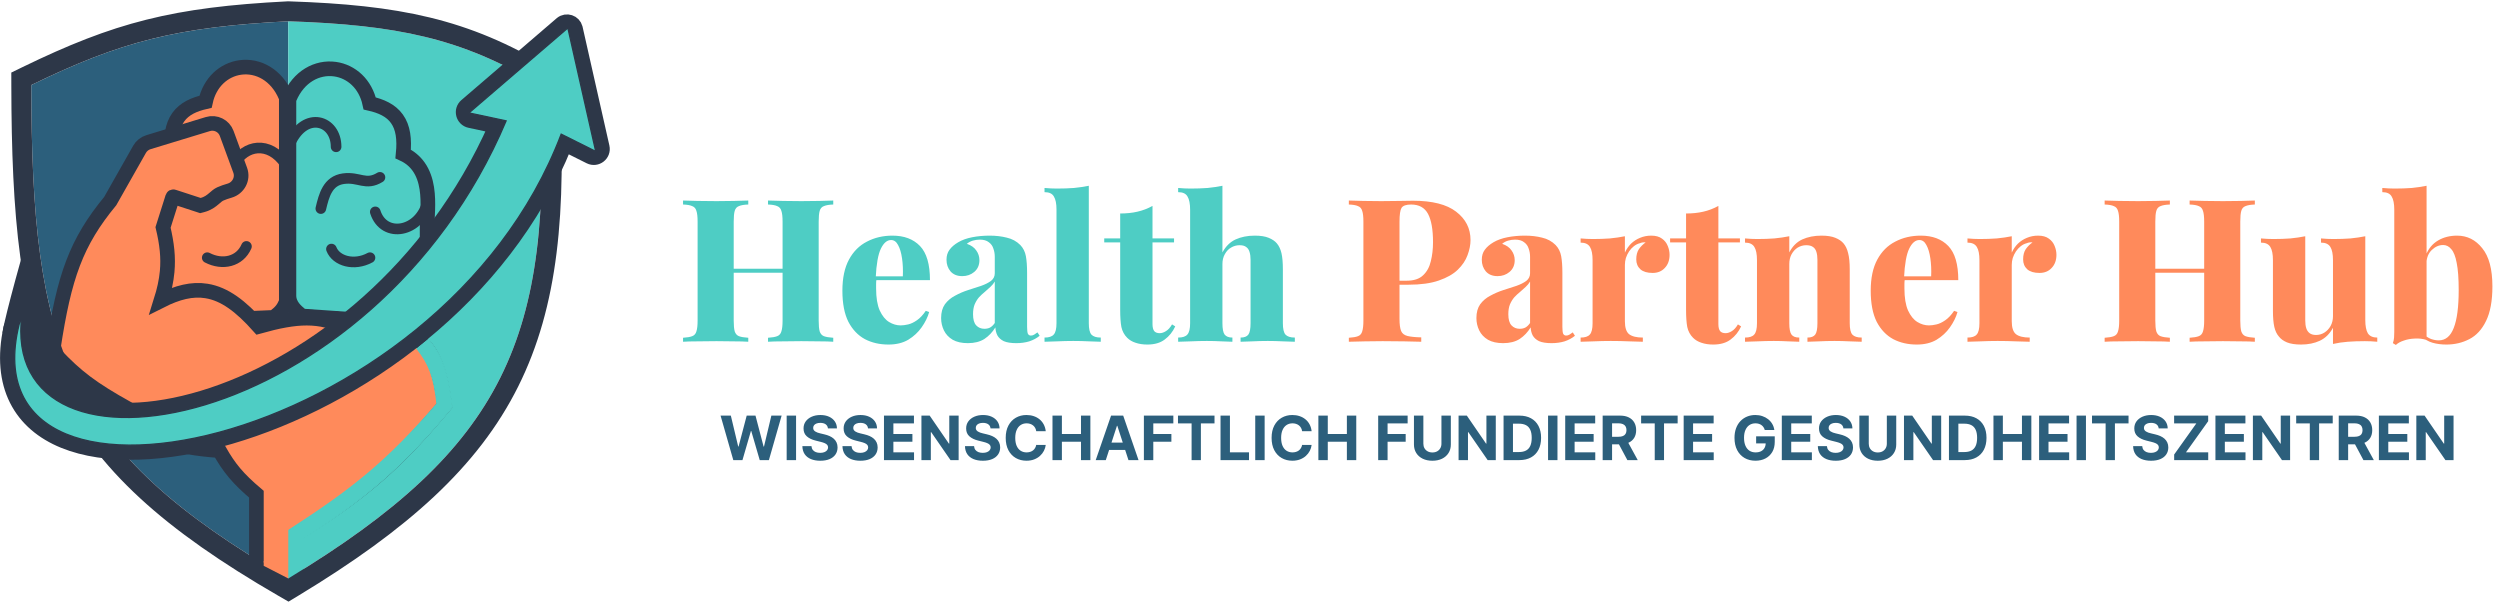
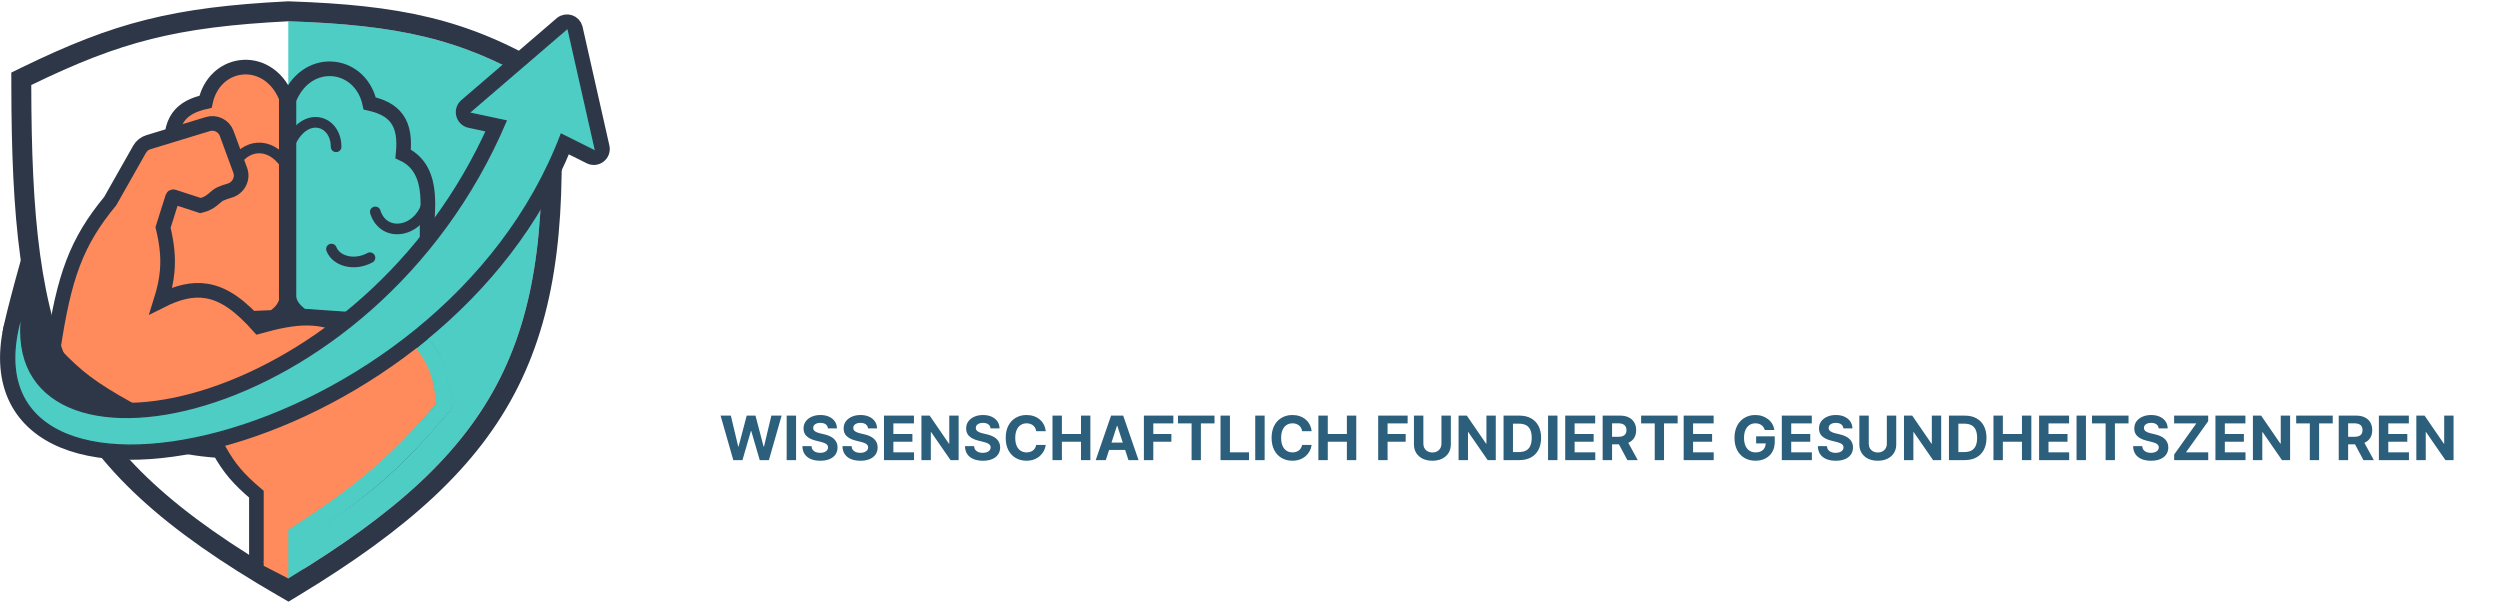
<svg xmlns="http://www.w3.org/2000/svg" width="1880" height="453" viewBox="0 0 1880 453" fill="none">
-   <path d="M216.787 16C132.634 20.287 90.642 31.324 23.516 63.943C23.877 260.704 47.962 337.441 216.787 435.005V16Z" fill="#2C5F7C" />
  <path d="M214.866 72.524C208.003 56.223 194.014 48.859 180.63 50.737C168.364 52.459 157.754 61.798 154.559 76.525C146.028 78.477 138.715 81.626 134.091 88.078C129.419 94.597 128.305 103.343 129.414 114.512C124.445 116.803 120.635 120.063 117.814 124.01C114.288 128.944 112.517 134.655 111.639 140.227C110.76 145.795 110.732 151.507 110.894 156.629C111.064 162.05 111.406 166.233 111.406 170.047V242.71L117.142 242.464L204.039 238.738L205.779 238.664L207.158 237.603C209.084 236.12 210.637 234.712 211.926 233.062C213.229 231.392 214.078 229.708 214.845 227.937L215.297 226.892V73.548L214.866 72.524Z" fill="#FF8A5B" stroke="#2D3748" stroke-width="11" />
  <path d="M216.785 16V435.005C378.967 336.795 416.886 254.2 405.562 63.943C347.35 28.656 297.804 18.694 216.785 16Z" fill="#4ECDC4" />
  <path d="M177.836 120.876C186.825 107.891 205.304 106.393 216.79 126.869" stroke="#2D3748" stroke-width="8" stroke-linecap="round" />
-   <path d="M155.859 193.791C167.346 199.784 180.33 196.787 185.325 185.301" stroke="#2D3748" stroke-width="8" stroke-linecap="round" />
  <path d="M156.323 93.299C162.159 91.52 168.368 94.609 170.471 100.337L180.627 128.003C183.055 134.618 179.046 141.517 172.703 143.355C170.15 144.095 167.548 144.965 165.679 145.838C163.891 146.672 162.806 147.703 160.82 149.402C158.868 151.072 156.283 153.123 152.248 154.169L150.69 154.573L149.16 154.073L130.444 147.962C130.18 147.876 129.896 148.021 129.812 148.286L122.613 171.019C125.542 183.348 126.682 193.606 125.698 204.253C125.049 211.284 123.484 218.342 121.04 226.137C133.385 219.909 144.399 217.065 155.277 218.816C169.005 221.027 181.131 230.339 194.651 245.481C209.244 241.392 220.567 239.243 230.71 239.258C241.317 239.274 250.326 241.652 260.19 246.108C284.224 243.869 301.611 245.545 313.64 254.704C326.006 264.121 331.194 280.27 334.11 302.445L334.428 304.856L332.857 306.714C298.052 347.878 274.15 369.416 222.29 402.09V437.973L214.844 435.155L196.365 428.163L192.812 426.818V371.648C178.941 359.907 172.382 351.894 164.995 338.9C146.653 337.527 133.004 335.212 122.18 330.453C110.892 325.491 103.052 318.048 96.048 307.298C69.364 292.459 57.256 283.274 41.482 266.476L39.652 264.526L40.055 261.883C44.148 234.998 48.422 215.034 54.961 197.874C61.488 180.746 70.191 166.621 82.889 151.216L104.948 112.262C106.401 109.697 108.783 107.787 111.603 106.928H111.604L156.323 93.299Z" fill="#FF8A5B" stroke="#2D3748" stroke-width="11" />
  <path d="M216.789 399.047V436.003L228.275 428.013V405.04C276.032 373.665 301.457 352.263 340.143 306.157C336.698 280.191 333.143 268.282 322.165 255.217L313.675 262.209C322.521 273.476 326.395 282.759 328.657 303.66C291.079 347.265 265.238 367.831 216.789 399.047Z" fill="#4ECDC4" stroke="#4ECDC4" />
  <path d="M218.289 107.394C229.775 82.922 252.748 90.414 252.748 110.391" stroke="#2D3748" stroke-width="8" stroke-linecap="round" />
-   <path d="M241.273 156.851C243.611 146.949 246.42 136 258.242 134.376C270.063 132.752 275.038 139.895 285.709 133.361" stroke="#2D3748" stroke-width="8" stroke-linecap="round" />
  <path d="M249.25 187.297C252.746 196.286 266.23 200.282 278.216 193.789" stroke="#2D3748" stroke-width="8" stroke-linecap="round" />
  <path d="M282.211 159.33C288.703 179.806 316.171 174.812 321.664 151.34" stroke="#2D3748" stroke-width="8" stroke-linecap="round" />
  <path d="M217.716 73.79C224.579 57.489 238.568 50.124 251.952 52.003C264.218 53.724 274.827 63.063 278.022 77.79C286.554 79.742 293.865 82.891 298.49 89.343C303.162 95.861 304.276 104.608 303.167 115.776C308.136 118.067 311.946 121.328 314.767 125.274C318.293 130.209 320.064 135.919 320.942 141.49C321.821 147.059 321.849 152.772 321.688 157.894C321.517 163.315 321.176 167.498 321.176 171.312V244.127L315.295 243.719L228.894 237.731L227.119 237.608L225.753 236.47C223.156 234.306 217.285 229.722 217.285 222.256V74.814L217.716 73.79Z" stroke="#2D3748" stroke-width="11" />
  <path d="M217.037 8.504C298.766 11.221 349.736 21.33 409.452 57.529L412.817 59.569L413.051 63.498C418.736 159.018 412.182 228.846 382.95 287.344C353.683 345.913 302.241 392.026 220.672 441.421L216.877 443.719L213.035 441.499C128.102 392.416 78.359 347.898 50.23 289.947C22.239 232.28 16.196 162.338 16.016 63.957L16.007 59.254L20.237 57.197C88.324 24.111 131.309 12.845 216.406 8.51L216.721 8.493L217.037 8.504Z" stroke="#2D3748" stroke-width="15" />
  <path d="M422.343 17.76C426.005 14.82 431.503 16.639 432.689 21.183L432.743 21.404L452.888 110.614C454.095 115.963 448.544 120.312 443.64 117.859L424.95 108.514C378.457 224.384 268.025 300.764 172.949 328.517C124.726 342.593 79.449 344.459 48.041 331.658C32.198 325.201 19.695 314.918 12.44 300.454C5.198 286.019 3.508 268.069 8.044 246.852L8.136 246.472C9.169 242.631 12.836 241.512 15.11 241.711C17.476 241.918 21.174 243.843 21.14 248.242C21.024 262.877 24.841 274.518 31.49 283.481C38.157 292.468 47.953 299.144 60.409 303.331C85.476 311.758 120.753 309.878 159.766 296.857C236.201 271.346 324.557 203.834 372.85 94.882L353.419 90.719C348.163 89.592 346.468 82.936 350.545 79.433L422.167 17.905L422.343 17.76Z" fill="#21B573" stroke="#2D3748" stroke-width="11" />
  <path d="M447.999 113.88L422.029 100.896C331.242 340.437 -38.018 414.118 16.509 236.235C-1.925 376.602 281.035 325.998 380.578 90.907L352.611 84.914L427.023 20.99L447.999 113.88Z" fill="#4ECDC4" />
  <path d="M447.999 113.88L422.029 100.896C331.242 340.437 -38.018 414.118 16.509 236.235C-1.925 376.602 281.035 325.998 380.578 90.907L352.611 84.914L427.023 20.99L447.999 113.88Z" stroke="#2D3748" />
  <path d="M16.037 194.289C2.823 241.467 0.766 254.008 2.552 249.724L16.037 239.735L25.515 272.696L62.472 306.157L92.946 302.162L45.492 271.698L36.502 239.735L16.037 194.289Z" fill="#2D3748" />
  <path d="M216.791 435.003L198.312 425.514V422.018L216.791 397.723V435.003Z" fill="#FF8A5B" />
-   <path d="M577.55 257V254C580.65 253.8 582.95 253.4 584.45 252.8C586.05 252.2 587.1 251 587.6 249.2C588.2 247.4 588.5 244.7 588.5 241.1V166.7C588.5 163 588.2 160.3 587.6 158.6C587.1 156.8 586.05 155.6 584.45 155C582.95 154.3 580.65 153.9 577.55 153.8V150.8C580.45 150.9 584.2 151 588.8 151.1C593.4 151.2 598 151.25 602.6 151.25C607.5 151.25 612.05 151.2 616.25 151.1C620.55 151 624 150.9 626.6 150.8V153.8C623.5 153.9 621.15 154.3 619.55 155C617.95 155.6 616.9 156.8 616.4 158.6C615.9 160.3 615.65 163 615.65 166.7V241.1C615.65 244.7 615.9 247.4 616.4 249.2C617 251 618.05 252.2 619.55 252.8C621.15 253.4 623.5 253.8 626.6 254V257C624 256.8 620.55 256.7 616.25 256.7C612.05 256.6 607.5 256.55 602.6 256.55C598 256.55 593.4 256.6 588.8 256.7C584.2 256.7 580.45 256.8 577.55 257ZM513.65 257V254C516.75 253.8 519.05 253.4 520.55 252.8C522.15 252.2 523.2 251 523.7 249.2C524.3 247.4 524.6 244.7 524.6 241.1V166.7C524.6 163 524.3 160.3 523.7 158.6C523.2 156.8 522.15 155.6 520.55 155C519.05 154.3 516.75 153.9 513.65 153.8V150.8C516.35 150.9 519.95 151 524.45 151.1C528.95 151.2 533.75 151.25 538.85 151.25C543.25 151.25 547.6 151.2 551.9 151.1C556.3 151 559.9 150.9 562.7 150.8V153.8C559.6 153.9 557.25 154.3 555.65 155C554.05 155.6 553 156.8 552.5 158.6C552 160.3 551.75 163 551.75 166.7V241.1C551.75 244.7 552 247.4 552.5 249.2C553.1 251 554.15 252.2 555.65 252.8C557.25 253.4 559.6 253.8 562.7 254V257C559.9 256.8 556.3 256.7 551.9 256.7C547.6 256.6 543.25 256.55 538.85 256.55C533.75 256.55 528.95 256.6 524.45 256.7C519.95 256.7 516.35 256.8 513.65 257ZM540.5 205.1V202.1H599.75V205.1H540.5ZM671.135 177.2C679.935 177.2 686.835 179.8 691.835 185C696.835 190.2 699.335 198.75 699.335 210.65H651.185L651.035 207.8H678.935C679.135 202.9 678.935 198.4 678.335 194.3C677.735 190.1 676.735 186.75 675.335 184.25C674.035 181.75 672.285 180.5 670.085 180.5C667.085 180.5 664.535 182.65 662.435 186.95C660.335 191.25 659.035 198.55 658.535 208.85L659.135 209.9C658.935 211 658.835 212.15 658.835 213.35C658.835 214.45 658.835 215.65 658.835 216.95C658.835 223.85 659.735 229.35 661.535 233.45C663.435 237.55 665.785 240.45 668.585 242.15C671.385 243.85 674.285 244.7 677.285 244.7C678.985 244.7 680.885 244.45 682.985 243.95C685.085 243.45 687.285 242.4 689.585 240.8C691.885 239.2 694.085 236.85 696.185 233.75L698.735 234.65C697.635 238.55 695.735 242.4 693.035 246.2C690.435 249.9 687.085 253 682.985 255.5C678.885 257.9 673.935 259.1 668.135 259.1C661.535 259.1 655.635 257.75 650.435 255.05C645.235 252.25 641.085 247.9 637.985 242C634.985 236 633.485 228.2 633.485 218.6C633.485 209.1 635.135 201.3 638.435 195.2C641.735 189.1 646.235 184.6 651.935 181.7C657.635 178.7 664.035 177.2 671.135 177.2ZM727.821 258.05C723.221 258.05 719.421 257.2 716.421 255.5C713.421 253.7 711.221 251.35 709.821 248.45C708.421 245.55 707.721 242.45 707.721 239.15C707.721 234.95 708.671 231.5 710.571 228.8C712.571 226.1 715.121 223.95 718.221 222.35C721.321 220.65 724.571 219.25 727.971 218.15C731.371 217.05 734.621 216 737.721 215C740.821 213.9 743.321 212.65 745.221 211.25C747.121 209.75 748.071 207.85 748.071 205.55V193.1C748.071 190.9 747.721 188.85 747.021 186.95C746.421 184.95 745.271 183.35 743.571 182.15C741.971 180.85 739.721 180.2 736.821 180.2C735.021 180.2 733.271 180.45 731.571 180.95C729.871 181.45 728.371 182.25 727.071 183.35C730.271 184.45 732.621 186.1 734.121 188.3C735.721 190.5 736.521 192.95 736.521 195.65C736.521 199.35 735.221 202.3 732.621 204.5C730.121 206.6 727.121 207.65 723.621 207.65C719.821 207.65 716.871 206.45 714.771 204.05C712.771 201.65 711.771 198.75 711.771 195.35C711.771 192.35 712.521 189.85 714.021 187.85C715.521 185.75 717.721 183.85 720.621 182.15C723.521 180.45 727.021 179.2 731.121 178.4C735.221 177.6 739.571 177.2 744.171 177.2C748.871 177.2 753.171 177.7 757.071 178.7C761.071 179.6 764.471 181.45 767.271 184.25C769.471 186.55 770.871 189.35 771.471 192.65C772.071 195.95 772.371 200.15 772.371 205.25V245.75C772.371 248.25 772.571 250 772.971 251C773.471 251.9 774.221 252.35 775.221 252.35C776.121 252.35 776.971 252.1 777.771 251.6C778.571 251.1 779.371 250.55 780.171 249.95L781.821 252.5C779.621 254.3 777.021 255.7 774.021 256.7C771.021 257.6 767.771 258.05 764.271 258.05C760.271 258.05 757.121 257.55 754.821 256.55C752.621 255.45 751.021 254 750.021 252.2C749.121 250.4 748.621 248.4 748.521 246.2C746.321 249.8 743.571 252.7 740.271 254.9C736.971 257 732.821 258.05 727.821 258.05ZM740.271 247.25C741.871 247.25 743.271 246.95 744.471 246.35C745.771 245.65 746.971 244.5 748.071 242.9V211.7C747.271 213.1 746.171 214.45 744.771 215.75C743.471 216.95 742.071 218.2 740.571 219.5C739.071 220.7 737.621 222.05 736.221 223.55C734.921 225.05 733.821 226.85 732.921 228.95C732.121 230.95 731.721 233.4 731.721 236.3C731.721 240.2 732.521 243 734.121 244.7C735.721 246.4 737.771 247.25 740.271 247.25ZM818.783 139.7V243.05C818.783 247.25 819.433 250.1 820.733 251.6C822.133 253.1 824.483 253.85 827.783 253.85V257C825.883 256.9 822.983 256.8 819.083 256.7C815.183 256.5 811.183 256.4 807.083 256.4C803.083 256.4 798.983 256.5 794.783 256.7C790.683 256.8 787.583 256.9 785.483 257V253.85C788.783 253.85 791.083 253.1 792.383 251.6C793.783 250.1 794.483 247.25 794.483 243.05V157.55C794.483 153.15 793.833 149.9 792.533 147.8C791.333 145.6 788.983 144.5 785.483 144.5V141.35C788.683 141.65 791.783 141.8 794.783 141.8C799.383 141.8 803.683 141.65 807.683 141.35C811.683 140.95 815.383 140.4 818.783 139.7ZM866.68 154.85V179.3H882.88V182.3H866.68V243.65C866.68 246.15 867.13 247.95 868.03 249.05C868.93 250.05 870.28 250.55 872.08 250.55C873.58 250.55 875.13 250.05 876.73 249.05C878.43 248.05 879.98 246.35 881.38 243.95L883.78 245.45C881.88 249.55 879.23 252.85 875.83 255.35C872.53 257.85 868.18 259.1 862.78 259.1C859.48 259.1 856.53 258.65 853.93 257.75C851.43 256.95 849.33 255.7 847.63 254C845.43 251.8 843.98 249.1 843.28 245.9C842.68 242.6 842.38 238.35 842.38 233.15V182.3H830.38V179.3H842.38V160.55C847.08 160.55 851.38 160.1 855.28 159.2C859.28 158.3 863.08 156.85 866.68 154.85ZM919.268 139.7V189.8C921.768 185.2 925.068 181.95 929.168 180.05C933.368 178.15 938.168 177.2 943.568 177.2C947.968 177.2 951.468 177.75 954.068 178.85C956.768 179.95 958.818 181.35 960.218 183.05C961.818 184.95 962.968 187.4 963.668 190.4C964.368 193.4 964.718 197.45 964.718 202.55V243.05C964.718 247.25 965.368 250.1 966.668 251.6C968.068 253.1 970.418 253.85 973.718 253.85V257C971.818 256.9 968.868 256.8 964.868 256.7C960.968 256.5 957.118 256.4 953.318 256.4C949.318 256.4 945.418 256.5 941.618 256.7C937.818 256.8 934.918 256.9 932.918 257V253.85C935.718 253.85 937.668 253.1 938.768 251.6C939.868 250.1 940.418 247.25 940.418 243.05V195.35C940.418 193.05 940.168 191.1 939.668 189.5C939.168 187.8 938.318 186.55 937.118 185.75C936.018 184.85 934.368 184.4 932.168 184.4C929.868 184.4 927.718 185 925.718 186.2C923.818 187.3 922.268 188.95 921.068 191.15C919.868 193.25 919.268 195.7 919.268 198.5V243.05C919.268 247.25 919.818 250.1 920.918 251.6C922.118 253.1 924.068 253.85 926.768 253.85V257C924.968 256.9 922.268 256.8 918.668 256.7C915.068 256.5 911.368 256.4 907.568 256.4C903.568 256.4 899.468 256.5 895.268 256.7C891.168 256.8 888.068 256.9 885.968 257V253.85C889.268 253.85 891.568 253.1 892.868 251.6C894.268 250.1 894.968 247.25 894.968 243.05V157.7C894.968 153.2 894.318 149.9 893.018 147.8C891.818 145.6 889.468 144.5 885.968 144.5V141.35C889.168 141.65 892.268 141.8 895.268 141.8C899.868 141.8 904.168 141.65 908.168 141.35C912.168 140.95 915.868 140.4 919.268 139.7Z" fill="#4ECDC4" />
-   <path d="M1014.33 150.8C1017.03 150.9 1020.63 151 1025.13 151.1C1029.63 151.2 1034.13 151.25 1038.63 151.25C1043.53 151.25 1048.23 151.2 1052.73 151.1C1057.33 151 1060.58 150.95 1062.48 150.95C1077.08 150.95 1087.93 153.7 1095.03 159.2C1102.23 164.7 1105.83 171.8 1105.83 180.5C1105.83 184.1 1105.08 187.9 1103.58 191.9C1102.18 195.8 1099.73 199.45 1096.23 202.85C1092.83 206.15 1088.08 208.85 1081.98 210.95C1075.98 213.05 1068.38 214.1 1059.18 214.1H1043.58V211.1H1057.68C1063.18 211.1 1067.33 209.75 1070.13 207.05C1073.03 204.35 1074.98 200.8 1075.98 196.4C1077.08 192 1077.63 187.25 1077.63 182.15C1077.63 172.65 1076.38 165.55 1073.88 160.85C1071.38 156.15 1067.13 153.8 1061.13 153.8C1057.43 153.8 1055.03 154.65 1053.93 156.35C1052.93 158.05 1052.43 161.5 1052.43 166.7V239.9C1052.43 243.9 1052.83 246.9 1053.63 248.9C1054.43 250.8 1056.03 252.05 1058.43 252.65C1060.83 253.25 1064.28 253.6 1068.78 253.7V257C1065.48 256.9 1061.23 256.8 1056.03 256.7C1050.83 256.6 1045.38 256.55 1039.68 256.55C1035.18 256.55 1030.73 256.6 1026.33 256.7C1022.03 256.8 1018.03 256.9 1014.33 257V254C1017.43 253.8 1019.73 253.4 1021.23 252.8C1022.83 252.2 1023.88 251 1024.38 249.2C1024.98 247.4 1025.28 244.7 1025.28 241.1V166.7C1025.28 163 1024.98 160.3 1024.38 158.6C1023.88 156.8 1022.83 155.6 1021.23 155C1019.73 154.3 1017.43 153.9 1014.33 153.8V150.8ZM1130.36 258.05C1125.76 258.05 1121.96 257.2 1118.96 255.5C1115.96 253.7 1113.76 251.35 1112.36 248.45C1110.96 245.55 1110.26 242.45 1110.26 239.15C1110.26 234.95 1111.21 231.5 1113.11 228.8C1115.11 226.1 1117.66 223.95 1120.76 222.35C1123.86 220.65 1127.11 219.25 1130.51 218.15C1133.91 217.05 1137.16 216 1140.26 215C1143.36 213.9 1145.86 212.65 1147.76 211.25C1149.66 209.75 1150.61 207.85 1150.61 205.55V193.1C1150.61 190.9 1150.26 188.85 1149.56 186.95C1148.96 184.95 1147.81 183.35 1146.11 182.15C1144.51 180.85 1142.26 180.2 1139.36 180.2C1137.56 180.2 1135.81 180.45 1134.11 180.95C1132.41 181.45 1130.91 182.25 1129.61 183.35C1132.81 184.45 1135.16 186.1 1136.66 188.3C1138.26 190.5 1139.06 192.95 1139.06 195.65C1139.06 199.35 1137.76 202.3 1135.16 204.5C1132.66 206.6 1129.66 207.65 1126.16 207.65C1122.36 207.65 1119.41 206.45 1117.31 204.05C1115.31 201.65 1114.31 198.75 1114.31 195.35C1114.31 192.35 1115.06 189.85 1116.56 187.85C1118.06 185.75 1120.26 183.85 1123.16 182.15C1126.06 180.45 1129.56 179.2 1133.66 178.4C1137.76 177.6 1142.11 177.2 1146.71 177.2C1151.41 177.2 1155.71 177.7 1159.61 178.7C1163.61 179.6 1167.01 181.45 1169.81 184.25C1172.01 186.55 1173.41 189.35 1174.01 192.65C1174.61 195.95 1174.91 200.15 1174.91 205.25V245.75C1174.91 248.25 1175.11 250 1175.51 251C1176.01 251.9 1176.76 252.35 1177.76 252.35C1178.66 252.35 1179.51 252.1 1180.31 251.6C1181.11 251.1 1181.91 250.55 1182.71 249.95L1184.36 252.5C1182.16 254.3 1179.56 255.7 1176.56 256.7C1173.56 257.6 1170.31 258.05 1166.81 258.05C1162.81 258.05 1159.66 257.55 1157.36 256.55C1155.16 255.45 1153.56 254 1152.56 252.2C1151.66 250.4 1151.16 248.4 1151.06 246.2C1148.86 249.8 1146.11 252.7 1142.81 254.9C1139.51 257 1135.36 258.05 1130.36 258.05ZM1142.81 247.25C1144.41 247.25 1145.81 246.95 1147.01 246.35C1148.31 245.65 1149.51 244.5 1150.61 242.9V211.7C1149.81 213.1 1148.71 214.45 1147.31 215.75C1146.01 216.95 1144.61 218.2 1143.11 219.5C1141.61 220.7 1140.16 222.05 1138.76 223.55C1137.46 225.05 1136.36 226.85 1135.46 228.95C1134.66 230.95 1134.26 233.4 1134.26 236.3C1134.26 240.2 1135.06 243 1136.66 244.7C1138.26 246.4 1140.31 247.25 1142.81 247.25ZM1241.72 177.2C1245.12 177.2 1247.82 177.95 1249.82 179.45C1251.82 180.85 1253.27 182.7 1254.17 185C1255.07 187.2 1255.52 189.4 1255.52 191.6C1255.52 195.7 1254.32 199 1251.92 201.5C1249.62 204 1246.57 205.25 1242.77 205.25C1238.77 205.25 1235.72 204.35 1233.62 202.55C1231.52 200.65 1230.47 198.15 1230.47 195.05C1230.47 191.95 1231.12 189.4 1232.42 187.4C1233.82 185.4 1235.52 183.7 1237.52 182.3C1236.02 182.1 1234.57 182.3 1233.17 182.9C1231.57 183.3 1230.07 184.05 1228.67 185.15C1227.27 186.25 1226.07 187.55 1225.07 189.05C1224.07 190.55 1223.27 192.2 1222.67 194C1222.17 195.7 1221.92 197.45 1221.92 199.25V241.55C1221.92 246.35 1222.97 249.6 1225.07 251.3C1227.27 253 1230.72 253.85 1235.42 253.85V257C1233.12 256.9 1229.72 256.8 1225.22 256.7C1220.72 256.5 1216.07 256.4 1211.27 256.4C1206.97 256.4 1202.62 256.5 1198.22 256.7C1193.92 256.8 1190.72 256.9 1188.62 257V253.85C1191.92 253.85 1194.22 253.1 1195.52 251.6C1196.92 250.1 1197.62 247.25 1197.62 243.05V195.65C1197.62 191.15 1196.97 187.85 1195.67 185.75C1194.37 183.55 1192.02 182.45 1188.62 182.45V179.3C1191.82 179.6 1194.92 179.75 1197.92 179.75C1202.42 179.75 1206.67 179.6 1210.67 179.3C1214.77 178.9 1218.52 178.35 1221.92 177.65V189.95C1223.12 187.35 1224.67 185.1 1226.57 183.2C1228.57 181.3 1230.82 179.85 1233.32 178.85C1235.92 177.75 1238.72 177.2 1241.72 177.2ZM1292.22 154.85V179.3H1308.42V182.3H1292.22V243.65C1292.22 246.15 1292.67 247.95 1293.57 249.05C1294.47 250.05 1295.82 250.55 1297.62 250.55C1299.12 250.55 1300.67 250.05 1302.27 249.05C1303.97 248.05 1305.52 246.35 1306.92 243.95L1309.32 245.45C1307.42 249.55 1304.77 252.85 1301.37 255.35C1298.07 257.85 1293.72 259.1 1288.32 259.1C1285.02 259.1 1282.07 258.65 1279.47 257.75C1276.97 256.95 1274.87 255.7 1273.17 254C1270.97 251.8 1269.52 249.1 1268.82 245.9C1268.22 242.6 1267.92 238.35 1267.92 233.15V182.3H1255.92V179.3H1267.92V160.55C1272.62 160.55 1276.92 160.1 1280.82 159.2C1284.82 158.3 1288.62 156.85 1292.22 154.85ZM1369.7 177.2C1374.1 177.2 1377.6 177.75 1380.2 178.85C1382.9 179.95 1384.95 181.35 1386.35 183.05C1387.95 184.95 1389.1 187.4 1389.8 190.4C1390.6 193.4 1391 197.45 1391 202.55V243.05C1391 247.25 1391.65 250.1 1392.95 251.6C1394.35 253.1 1396.7 253.85 1400 253.85V257C1398 256.9 1395 256.8 1391 256.7C1387.1 256.5 1383.3 256.4 1379.6 256.4C1375.5 256.4 1371.55 256.5 1367.75 256.7C1363.95 256.8 1361.1 256.9 1359.2 257V253.85C1362 253.85 1363.95 253.1 1365.05 251.6C1366.15 250.1 1366.7 247.25 1366.7 243.05V195.35C1366.7 193.05 1366.45 191.1 1365.95 189.5C1365.45 187.8 1364.6 186.55 1363.4 185.75C1362.2 184.85 1360.5 184.4 1358.3 184.4C1356 184.4 1353.85 185 1351.85 186.2C1349.95 187.4 1348.4 189.1 1347.2 191.3C1346.1 193.4 1345.55 195.8 1345.55 198.5V243.05C1345.55 247.25 1346.1 250.1 1347.2 251.6C1348.3 253.1 1350.25 253.85 1353.05 253.85V257C1351.15 256.9 1348.4 256.8 1344.8 256.7C1341.2 256.5 1337.55 256.4 1333.85 256.4C1329.75 256.4 1325.65 256.5 1321.55 256.7C1317.45 256.8 1314.35 256.9 1312.25 257V253.85C1315.55 253.85 1317.85 253.1 1319.15 251.6C1320.55 250.1 1321.25 247.25 1321.25 243.05V195.65C1321.25 191.15 1320.6 187.85 1319.3 185.75C1318 183.55 1315.65 182.45 1312.25 182.45V179.3C1315.45 179.6 1318.55 179.75 1321.55 179.75C1326.05 179.75 1330.3 179.6 1334.3 179.3C1338.4 178.9 1342.15 178.35 1345.55 177.65V189.8C1347.95 185.2 1351.2 181.95 1355.3 180.05C1359.5 178.15 1364.3 177.2 1369.7 177.2ZM1444.43 177.2C1453.23 177.2 1460.13 179.8 1465.13 185C1470.13 190.2 1472.63 198.75 1472.63 210.65H1424.48L1424.33 207.8H1452.23C1452.43 202.9 1452.23 198.4 1451.63 194.3C1451.03 190.1 1450.03 186.75 1448.63 184.25C1447.33 181.75 1445.58 180.5 1443.38 180.5C1440.38 180.5 1437.83 182.65 1435.73 186.95C1433.63 191.25 1432.33 198.55 1431.83 208.85L1432.43 209.9C1432.23 211 1432.13 212.15 1432.13 213.35C1432.13 214.45 1432.13 215.65 1432.13 216.95C1432.13 223.85 1433.03 229.35 1434.83 233.45C1436.73 237.55 1439.08 240.45 1441.88 242.15C1444.68 243.85 1447.58 244.7 1450.58 244.7C1452.28 244.7 1454.18 244.45 1456.28 243.95C1458.38 243.45 1460.58 242.4 1462.88 240.8C1465.18 239.2 1467.38 236.85 1469.48 233.75L1472.03 234.65C1470.93 238.55 1469.03 242.4 1466.33 246.2C1463.73 249.9 1460.38 253 1456.28 255.5C1452.18 257.9 1447.23 259.1 1441.43 259.1C1434.83 259.1 1428.93 257.75 1423.73 255.05C1418.53 252.25 1414.38 247.9 1411.28 242C1408.28 236 1406.78 228.2 1406.78 218.6C1406.78 209.1 1408.43 201.3 1411.73 195.2C1415.03 189.1 1419.53 184.6 1425.23 181.7C1430.93 178.7 1437.33 177.2 1444.43 177.2ZM1532.64 177.2C1536.04 177.2 1538.74 177.95 1540.74 179.45C1542.74 180.85 1544.19 182.7 1545.09 185C1545.99 187.2 1546.44 189.4 1546.44 191.6C1546.44 195.7 1545.24 199 1542.84 201.5C1540.54 204 1537.49 205.25 1533.69 205.25C1529.69 205.25 1526.64 204.35 1524.54 202.55C1522.44 200.65 1521.39 198.15 1521.39 195.05C1521.39 191.95 1522.04 189.4 1523.34 187.4C1524.74 185.4 1526.44 183.7 1528.44 182.3C1526.94 182.1 1525.49 182.3 1524.09 182.9C1522.49 183.3 1520.99 184.05 1519.59 185.15C1518.19 186.25 1516.99 187.55 1515.99 189.05C1514.99 190.55 1514.19 192.2 1513.59 194C1513.09 195.7 1512.84 197.45 1512.84 199.25V241.55C1512.84 246.35 1513.89 249.6 1515.99 251.3C1518.19 253 1521.64 253.85 1526.34 253.85V257C1524.04 256.9 1520.64 256.8 1516.14 256.7C1511.64 256.5 1506.99 256.4 1502.19 256.4C1497.89 256.4 1493.54 256.5 1489.14 256.7C1484.84 256.8 1481.64 256.9 1479.54 257V253.85C1482.84 253.85 1485.14 253.1 1486.44 251.6C1487.84 250.1 1488.54 247.25 1488.54 243.05V195.65C1488.54 191.15 1487.89 187.85 1486.59 185.75C1485.29 183.55 1482.94 182.45 1479.54 182.45V179.3C1482.74 179.6 1485.84 179.75 1488.84 179.75C1493.34 179.75 1497.59 179.6 1501.59 179.3C1505.69 178.9 1509.44 178.35 1512.84 177.65V189.95C1514.04 187.35 1515.59 185.1 1517.49 183.2C1519.49 181.3 1521.74 179.85 1524.24 178.85C1526.84 177.75 1529.64 177.2 1532.64 177.2ZM1646.59 257V254C1649.69 253.8 1651.99 253.4 1653.49 252.8C1655.09 252.2 1656.14 251 1656.64 249.2C1657.24 247.4 1657.54 244.7 1657.54 241.1V166.7C1657.54 163 1657.24 160.3 1656.64 158.6C1656.14 156.8 1655.09 155.6 1653.49 155C1651.99 154.3 1649.69 153.9 1646.59 153.8V150.8C1649.49 150.9 1653.24 151 1657.84 151.1C1662.44 151.2 1667.04 151.25 1671.64 151.25C1676.54 151.25 1681.09 151.2 1685.29 151.1C1689.59 151 1693.04 150.9 1695.64 150.8V153.8C1692.54 153.9 1690.19 154.3 1688.59 155C1686.99 155.6 1685.94 156.8 1685.44 158.6C1684.94 160.3 1684.69 163 1684.69 166.7V241.1C1684.69 244.7 1684.94 247.4 1685.44 249.2C1686.04 251 1687.09 252.2 1688.59 252.8C1690.19 253.4 1692.54 253.8 1695.64 254V257C1693.04 256.8 1689.59 256.7 1685.29 256.7C1681.09 256.6 1676.54 256.55 1671.64 256.55C1667.04 256.55 1662.44 256.6 1657.84 256.7C1653.24 256.7 1649.49 256.8 1646.59 257ZM1582.69 257V254C1585.79 253.8 1588.09 253.4 1589.59 252.8C1591.19 252.2 1592.24 251 1592.74 249.2C1593.34 247.4 1593.64 244.7 1593.64 241.1V166.7C1593.64 163 1593.34 160.3 1592.74 158.6C1592.24 156.8 1591.19 155.6 1589.59 155C1588.09 154.3 1585.79 153.9 1582.69 153.8V150.8C1585.39 150.9 1588.99 151 1593.49 151.1C1597.99 151.2 1602.79 151.25 1607.89 151.25C1612.29 151.25 1616.64 151.2 1620.94 151.1C1625.34 151 1628.94 150.9 1631.74 150.8V153.8C1628.64 153.9 1626.29 154.3 1624.69 155C1623.09 155.6 1622.04 156.8 1621.54 158.6C1621.04 160.3 1620.79 163 1620.79 166.7V241.1C1620.79 244.7 1621.04 247.4 1621.54 249.2C1622.14 251 1623.19 252.2 1624.69 252.8C1626.29 253.4 1628.64 253.8 1631.74 254V257C1628.94 256.8 1625.34 256.7 1620.94 256.7C1616.64 256.6 1612.29 256.55 1607.89 256.55C1602.79 256.55 1597.99 256.6 1593.49 256.7C1588.99 256.7 1585.39 256.8 1582.69 257ZM1609.54 205.1V202.1H1668.79V205.1H1609.54ZM1778.7 177.65V240.65C1778.7 245.15 1779.35 248.5 1780.65 250.7C1782.05 252.8 1784.4 253.85 1787.7 253.85V257C1784.6 256.7 1781.5 256.55 1778.4 256.55C1773.8 256.55 1769.5 256.7 1765.5 257C1761.6 257.3 1757.9 257.85 1754.4 258.65V246.5C1752 251 1748.7 254.25 1744.5 256.25C1740.4 258.15 1735.7 259.1 1730.4 259.1C1726 259.1 1722.45 258.55 1719.75 257.45C1717.15 256.35 1715.15 254.9 1713.75 253.1C1712.15 251.3 1711 248.9 1710.3 245.9C1709.6 242.8 1709.25 238.75 1709.25 233.75V195.65C1709.25 191.15 1708.6 187.85 1707.3 185.75C1706 183.55 1703.65 182.45 1700.25 182.45V179.3C1703.45 179.6 1706.55 179.75 1709.55 179.75C1714.15 179.75 1718.45 179.6 1722.45 179.3C1726.45 178.9 1730.15 178.35 1733.55 177.65V240.95C1733.55 243.25 1733.8 245.2 1734.3 246.8C1734.8 248.4 1735.65 249.65 1736.85 250.55C1738.05 251.45 1739.65 251.9 1741.65 251.9C1743.95 251.9 1746.05 251.3 1747.95 250.1C1749.85 248.9 1751.4 247.25 1752.6 245.15C1753.8 242.95 1754.4 240.5 1754.4 237.8V195.65C1754.4 191.15 1753.75 187.85 1752.45 185.75C1751.15 183.55 1748.8 182.45 1745.4 182.45V179.3C1748.6 179.6 1751.7 179.75 1754.7 179.75C1759.3 179.75 1763.6 179.6 1767.6 179.3C1771.6 178.9 1775.3 178.35 1778.7 177.65ZM1847.74 177.2C1855.34 177.2 1861.64 180.35 1866.64 186.65C1871.74 192.85 1874.29 202.45 1874.29 215.45C1874.29 226.25 1872.69 234.9 1869.49 241.4C1866.39 247.8 1862.19 252.35 1856.89 255.05C1851.69 257.75 1845.94 259.1 1839.64 259.1C1835.94 259.1 1832.49 258.65 1829.29 257.75C1826.19 256.85 1823.34 255.2 1820.74 252.8L1822.69 251.3C1824.29 252.9 1826.09 254.1 1828.09 254.9C1830.09 255.6 1832.04 255.95 1833.94 255.95C1839.04 255.95 1842.79 252.85 1845.19 246.65C1847.69 240.35 1848.94 230.85 1848.94 218.15C1848.94 209.45 1848.44 202.65 1847.44 197.75C1846.54 192.85 1845.19 189.4 1843.39 187.4C1841.69 185.3 1839.64 184.25 1837.24 184.25C1834.14 184.25 1831.29 185.5 1828.69 188C1826.19 190.4 1824.84 193.7 1824.64 197.9L1824.34 191.6C1826.34 186.8 1829.39 183.2 1833.49 180.8C1837.59 178.4 1842.34 177.2 1847.74 177.2ZM1824.79 139.7V255.65C1821.89 254.75 1818.94 254.4 1815.94 254.6C1812.94 254.7 1810.19 255.2 1807.69 256.1C1805.19 256.9 1803.19 258 1801.69 259.4L1799.44 258.05C1799.94 256.65 1800.24 255.25 1800.34 253.85C1800.44 252.45 1800.49 251.05 1800.49 249.65V157.7C1800.49 153.2 1799.84 149.9 1798.54 147.8C1797.34 145.6 1794.99 144.5 1791.49 144.5V141.35C1794.69 141.65 1797.79 141.8 1800.79 141.8C1805.39 141.8 1809.69 141.65 1813.69 141.35C1817.69 140.95 1821.39 140.4 1824.79 139.7Z" fill="#FF8A5B" />
  <path d="M551.438 346L541.866 312.545H549.592L555.13 335.79H555.408L561.517 312.545H568.133L574.226 335.839H574.52L580.058 312.545H587.784L578.212 346H571.318L564.947 324.127H564.686L558.332 346H551.438ZM598.643 312.545V346H591.57V312.545H598.643ZM622.611 322.167C622.48 320.849 621.919 319.826 620.928 319.096C619.937 318.366 618.592 318.001 616.893 318.001C615.739 318.001 614.764 318.165 613.969 318.491C613.174 318.807 612.565 319.248 612.14 319.815C611.726 320.381 611.519 321.023 611.519 321.742C611.497 322.341 611.623 322.864 611.895 323.31C612.178 323.757 612.565 324.143 613.055 324.47C613.545 324.786 614.111 325.064 614.754 325.303C615.396 325.532 616.082 325.728 616.812 325.891L619.817 326.61C621.277 326.937 622.616 327.372 623.836 327.917C625.056 328.461 626.112 329.131 627.005 329.926C627.898 330.721 628.589 331.658 629.08 332.736C629.58 333.814 629.836 335.05 629.847 336.444C629.836 338.491 629.314 340.266 628.279 341.769C627.255 343.261 625.774 344.421 623.836 345.249C621.908 346.065 619.583 346.474 616.861 346.474C614.16 346.474 611.808 346.06 609.804 345.232C607.811 344.405 606.254 343.179 605.132 341.557C604.021 339.923 603.439 337.903 603.384 335.496H610.229C610.305 336.618 610.626 337.555 611.192 338.306C611.77 339.047 612.537 339.607 613.496 339.989C614.465 340.359 615.559 340.544 616.779 340.544C617.977 340.544 619.017 340.37 619.899 340.021C620.792 339.673 621.484 339.188 621.974 338.567C622.464 337.947 622.709 337.233 622.709 336.428C622.709 335.676 622.486 335.045 622.039 334.533C621.603 334.021 620.961 333.585 620.112 333.226C619.273 332.866 618.244 332.54 617.024 332.246L613.381 331.331C610.561 330.645 608.334 329.572 606.7 328.113C605.067 326.654 604.255 324.688 604.266 322.216C604.255 320.19 604.795 318.421 605.884 316.907C606.983 315.393 608.492 314.212 610.408 313.362C612.325 312.513 614.503 312.088 616.942 312.088C619.425 312.088 621.593 312.513 623.444 313.362C625.306 314.212 626.754 315.393 627.789 316.907C628.824 318.421 629.357 320.174 629.39 322.167H622.611ZM652.753 322.167C652.623 320.849 652.062 319.826 651.071 319.096C650.08 318.366 648.735 318.001 647.036 318.001C645.882 318.001 644.907 318.165 644.112 318.491C643.317 318.807 642.707 319.248 642.282 319.815C641.869 320.381 641.662 321.023 641.662 321.742C641.64 322.341 641.765 322.864 642.037 323.31C642.321 323.757 642.707 324.143 643.197 324.47C643.687 324.786 644.254 325.064 644.896 325.303C645.539 325.532 646.225 325.728 646.954 325.891L649.96 326.61C651.419 326.937 652.759 327.372 653.979 327.917C655.198 328.461 656.255 329.131 657.148 329.926C658.041 330.721 658.732 331.658 659.222 332.736C659.723 333.814 659.979 335.05 659.99 336.444C659.979 338.491 659.456 340.266 658.422 341.769C657.398 343.261 655.917 344.421 653.979 345.249C652.051 346.065 649.726 346.474 647.003 346.474C644.303 346.474 641.95 346.06 639.947 345.232C637.954 344.405 636.396 343.179 635.275 341.557C634.164 339.923 633.581 337.903 633.527 335.496H640.371C640.448 336.618 640.769 337.555 641.335 338.306C641.912 339.047 642.68 339.607 643.638 339.989C644.608 340.359 645.702 340.544 646.922 340.544C648.12 340.544 649.16 340.37 650.042 340.021C650.935 339.673 651.626 339.188 652.116 338.567C652.606 337.947 652.851 337.233 652.851 336.428C652.851 335.676 652.628 335.045 652.182 334.533C651.746 334.021 651.104 333.585 650.254 333.226C649.416 332.866 648.386 332.54 647.167 332.246L643.524 331.331C640.703 330.645 638.476 329.572 636.843 328.113C635.209 326.654 634.398 324.688 634.409 322.216C634.398 320.19 634.937 318.421 636.026 316.907C637.126 315.393 638.634 314.212 640.551 313.362C642.468 312.513 644.646 312.088 647.085 312.088C649.568 312.088 651.735 312.513 653.586 313.362C655.449 314.212 656.897 315.393 657.932 316.907C658.966 318.421 659.5 320.174 659.532 322.167H652.753ZM664.748 346V312.545H687.29V318.377H671.821V326.349H686.13V332.18H671.821V340.168H687.355V346H664.748ZM720.896 312.545V346H714.786L700.232 324.944H699.987V346H692.914V312.545H699.121L713.561 333.585H713.855V312.545H720.896ZM744.888 322.167C744.757 320.849 744.197 319.826 743.206 319.096C742.215 318.366 740.87 318.001 739.171 318.001C738.016 318.001 737.042 318.165 736.247 318.491C735.452 318.807 734.842 319.248 734.417 319.815C734.003 320.381 733.797 321.023 733.797 321.742C733.775 322.341 733.9 322.864 734.172 323.31C734.455 323.757 734.842 324.143 735.332 324.47C735.822 324.786 736.388 325.064 737.031 325.303C737.673 325.532 738.359 325.728 739.089 325.891L742.095 326.61C743.554 326.937 744.894 327.372 746.113 327.917C747.333 328.461 748.389 329.131 749.282 329.926C750.175 330.721 750.867 331.658 751.357 332.736C751.858 333.814 752.114 335.05 752.125 336.444C752.114 338.491 751.591 340.266 750.556 341.769C749.533 343.261 748.052 344.421 746.113 345.249C744.186 346.065 741.861 346.474 739.138 346.474C736.437 346.474 734.085 346.06 732.081 345.232C730.088 344.405 728.531 343.179 727.409 341.557C726.299 339.923 725.716 337.903 725.662 335.496H732.506C732.582 336.618 732.904 337.555 733.47 338.306C734.047 339.047 734.815 339.607 735.773 339.989C736.742 340.359 737.837 340.544 739.056 340.544C740.254 340.544 741.294 340.37 742.176 340.021C743.069 339.673 743.761 339.188 744.251 338.567C744.741 337.947 744.986 337.233 744.986 336.428C744.986 335.676 744.763 335.045 744.316 334.533C743.881 334.021 743.238 333.585 742.389 333.226C741.55 332.866 740.521 332.54 739.301 332.246L735.659 331.331C732.838 330.645 730.611 329.572 728.978 328.113C727.344 326.654 726.533 324.688 726.544 322.216C726.533 320.19 727.072 318.421 728.161 316.907C729.261 315.393 730.769 314.212 732.686 313.362C734.602 312.513 736.78 312.088 739.22 312.088C741.703 312.088 743.87 312.513 745.721 313.362C747.583 314.212 749.032 315.393 750.066 316.907C751.101 318.421 751.635 320.174 751.667 322.167H744.888ZM786.4 324.258H779.245C779.115 323.332 778.848 322.51 778.445 321.791C778.042 321.062 777.525 320.441 776.893 319.929C776.261 319.417 775.532 319.025 774.704 318.753C773.887 318.481 773 318.344 772.041 318.344C770.31 318.344 768.802 318.775 767.517 319.635C766.231 320.484 765.235 321.726 764.527 323.359C763.819 324.982 763.465 326.953 763.465 329.273C763.465 331.658 763.819 333.661 764.527 335.284C765.246 336.907 766.248 338.132 767.533 338.96C768.818 339.787 770.304 340.201 771.992 340.201C772.94 340.201 773.816 340.076 774.622 339.825C775.439 339.575 776.163 339.21 776.795 338.731C777.427 338.241 777.949 337.647 778.363 336.95C778.788 336.253 779.082 335.458 779.245 334.565L786.4 334.598C786.215 336.134 785.752 337.615 785.012 339.041C784.282 340.457 783.296 341.726 782.055 342.847C780.824 343.958 779.354 344.84 777.644 345.494C775.945 346.136 774.023 346.457 771.878 346.457C768.894 346.457 766.226 345.782 763.874 344.432C761.532 343.081 759.681 341.127 758.32 338.567C756.969 336.008 756.294 332.91 756.294 329.273C756.294 325.625 756.98 322.521 758.352 319.962C759.725 317.402 761.587 315.453 763.939 314.114C766.291 312.763 768.938 312.088 771.878 312.088C773.816 312.088 775.613 312.36 777.269 312.905C778.935 313.449 780.41 314.244 781.695 315.29C782.981 316.324 784.026 317.593 784.832 319.096C785.649 320.599 786.171 322.319 786.4 324.258ZM791.472 346V312.545H798.545V326.349H812.904V312.545H819.961V346H812.904V332.18H798.545V346H791.472ZM831.559 346H823.979L835.528 312.545H844.643L856.176 346H848.596L840.216 320.19H839.955L831.559 346ZM831.085 332.85H848.988V338.371H831.085V332.85ZM860.203 346V312.545H882.353V318.377H867.276V326.349H880.883V332.18H867.276V346H860.203ZM885.837 318.377V312.545H913.312V318.377H903.07V346H896.079V318.377H885.837ZM917.837 346V312.545H924.911V340.168H939.253V346H917.837ZM951.01 312.545V346H943.937V312.545H951.01ZM986.347 324.258H979.192C979.062 323.332 978.795 322.51 978.392 321.791C977.989 321.062 977.472 320.441 976.84 319.929C976.209 319.417 975.479 319.025 974.651 318.753C973.835 318.481 972.947 318.344 971.989 318.344C970.257 318.344 968.749 318.775 967.464 319.635C966.179 320.484 965.182 321.726 964.474 323.359C963.767 324.982 963.413 326.953 963.413 329.273C963.413 331.658 963.767 333.661 964.474 335.284C965.193 336.907 966.195 338.132 967.48 338.96C968.765 339.787 970.252 340.201 971.94 340.201C972.887 340.201 973.764 340.076 974.57 339.825C975.386 339.575 976.111 339.21 976.742 338.731C977.374 338.241 977.897 337.647 978.31 336.95C978.735 336.253 979.029 335.458 979.192 334.565L986.347 334.598C986.162 336.134 985.699 337.615 984.959 339.041C984.229 340.457 983.244 341.726 982.002 342.847C980.772 343.958 979.301 344.84 977.592 345.494C975.893 346.136 973.971 346.457 971.825 346.457C968.841 346.457 966.173 345.782 963.821 344.432C961.48 343.081 959.628 341.127 958.267 338.567C956.917 336.008 956.241 332.91 956.241 329.273C956.241 325.625 956.928 322.521 958.3 319.962C959.672 317.402 961.534 315.453 963.886 314.114C966.239 312.763 968.885 312.088 971.825 312.088C973.764 312.088 975.561 312.36 977.216 312.905C978.882 313.449 980.358 314.244 981.643 315.29C982.928 316.324 983.973 317.593 984.779 319.096C985.596 320.599 986.119 322.319 986.347 324.258ZM991.419 346V312.545H998.493V326.349H1012.85V312.545H1019.91V346H1012.85V332.18H998.493V346H991.419ZM1036.39 346V312.545H1058.54V318.377H1043.46V326.349H1057.07V332.18H1043.46V346H1036.39ZM1083.96 312.545H1091.03V334.271C1091.03 336.711 1090.45 338.845 1089.28 340.675C1088.13 342.504 1086.51 343.931 1084.43 344.955C1082.35 345.967 1079.93 346.474 1077.16 346.474C1074.39 346.474 1071.96 345.967 1069.88 344.955C1067.8 343.931 1066.18 342.504 1065.03 340.675C1063.87 338.845 1063.29 336.711 1063.29 334.271V312.545H1070.37V333.667C1070.37 334.941 1070.65 336.074 1071.2 337.065C1071.77 338.056 1072.56 338.834 1073.59 339.401C1074.61 339.967 1075.8 340.25 1077.16 340.25C1078.54 340.25 1079.73 339.967 1080.74 339.401C1081.76 338.834 1082.55 338.056 1083.11 337.065C1083.68 336.074 1083.96 334.941 1083.96 333.667V312.545ZM1124.83 312.545V346H1118.72L1104.17 324.944H1103.92V346H1096.85V312.545H1103.06L1117.5 333.585H1117.79V312.545H1124.83ZM1142.54 346H1130.68V312.545H1142.63C1146 312.545 1148.9 313.215 1151.32 314.555C1153.75 315.883 1155.62 317.795 1156.93 320.288C1158.25 322.782 1158.9 325.766 1158.9 329.24C1158.9 332.725 1158.25 335.72 1156.93 338.224C1155.62 340.729 1153.74 342.651 1151.29 343.991C1148.85 345.33 1145.93 346 1142.54 346ZM1137.75 339.94H1142.24C1144.33 339.94 1146.09 339.569 1147.52 338.829C1148.96 338.077 1150.03 336.918 1150.75 335.349C1151.48 333.77 1151.85 331.734 1151.85 329.24C1151.85 326.768 1151.48 324.748 1150.75 323.18C1150.03 321.612 1148.96 320.457 1147.54 319.717C1146.11 318.976 1144.35 318.606 1142.26 318.606H1137.75V339.94ZM1171.22 312.545V346H1164.14V312.545H1171.22ZM1177.04 346V312.545H1199.58V318.377H1184.11V326.349H1198.42V332.18H1184.11V340.168H1199.64V346H1177.04ZM1205.2 346V312.545H1218.4C1220.93 312.545 1223.08 312.997 1224.87 313.901C1226.67 314.794 1228.03 316.063 1228.97 317.707C1229.92 319.341 1230.39 321.263 1230.39 323.474C1230.39 325.695 1229.91 327.607 1228.95 329.207C1228 330.797 1226.61 332.017 1224.79 332.866C1222.98 333.716 1220.79 334.141 1218.22 334.141H1209.38V328.456H1217.08C1218.43 328.456 1219.55 328.271 1220.44 327.901C1221.34 327.53 1222 326.975 1222.44 326.234C1222.88 325.494 1223.11 324.574 1223.11 323.474C1223.11 322.363 1222.88 321.426 1222.44 320.664C1222 319.902 1221.33 319.325 1220.43 318.933C1219.53 318.53 1218.41 318.328 1217.05 318.328H1212.28V346H1205.2ZM1223.27 330.776L1231.58 346H1223.78L1215.64 330.776H1223.27ZM1234.12 318.377V312.545H1261.59V318.377H1251.35V346H1244.36V318.377H1234.12ZM1266.12 346V312.545H1288.66V318.377H1273.19V326.349H1287.5V332.18H1273.19V340.168H1288.72V346H1266.12ZM1327.11 323.359C1326.88 322.564 1326.56 321.862 1326.15 321.252C1325.73 320.631 1325.23 320.109 1324.63 319.684C1324.04 319.248 1323.37 318.916 1322.6 318.688C1321.85 318.459 1321.02 318.344 1320.1 318.344C1318.39 318.344 1316.89 318.769 1315.6 319.619C1314.31 320.468 1313.31 321.704 1312.59 323.327C1311.87 324.938 1311.51 326.91 1311.51 329.24C1311.51 331.571 1311.87 333.553 1312.57 335.186C1313.28 336.82 1314.28 338.067 1315.58 338.927C1316.88 339.776 1318.41 340.201 1320.17 340.201C1321.77 340.201 1323.14 339.918 1324.27 339.352C1325.41 338.774 1326.28 337.963 1326.88 336.918C1327.49 335.872 1327.8 334.636 1327.8 333.21L1329.24 333.422H1320.61V328.097H1334.61V332.311C1334.61 335.251 1333.99 337.778 1332.75 339.891C1331.51 341.992 1329.8 343.615 1327.62 344.759C1325.44 345.891 1322.95 346.457 1320.14 346.457C1317 346.457 1314.25 345.766 1311.87 344.383C1309.5 342.989 1307.65 341.012 1306.32 338.453C1305 335.883 1304.34 332.834 1304.34 329.305C1304.34 326.594 1304.73 324.176 1305.52 322.053C1306.31 319.918 1307.42 318.11 1308.85 316.629C1310.28 315.148 1311.94 314.021 1313.83 313.248C1315.73 312.475 1317.78 312.088 1319.99 312.088C1321.89 312.088 1323.65 312.366 1325.28 312.921C1326.92 313.466 1328.36 314.239 1329.63 315.241C1330.9 316.243 1331.94 317.435 1332.75 318.818C1333.55 320.19 1334.07 321.704 1334.3 323.359H1327.11ZM1339.92 346V312.545H1362.47V318.377H1347V326.349H1361.31V332.18H1347V340.168H1362.53V346H1339.92ZM1386.24 322.167C1386.11 320.849 1385.55 319.826 1384.56 319.096C1383.56 318.366 1382.22 318.001 1380.52 318.001C1379.37 318.001 1378.39 318.165 1377.6 318.491C1376.8 318.807 1376.19 319.248 1375.77 319.815C1375.35 320.381 1375.15 321.023 1375.15 321.742C1375.12 322.341 1375.25 322.864 1375.52 323.31C1375.8 323.757 1376.19 324.143 1376.68 324.47C1377.17 324.786 1377.74 325.064 1378.38 325.303C1379.02 325.532 1379.71 325.728 1380.44 325.891L1383.44 326.61C1384.9 326.937 1386.24 327.372 1387.46 327.917C1388.68 328.461 1389.74 329.131 1390.63 329.926C1391.52 330.721 1392.22 331.658 1392.71 332.736C1393.21 333.814 1393.46 335.05 1393.47 336.444C1393.46 338.491 1392.94 340.266 1391.91 341.769C1390.88 343.261 1389.4 344.421 1387.46 345.249C1385.54 346.065 1383.21 346.474 1380.49 346.474C1377.79 346.474 1375.43 346.06 1373.43 345.232C1371.44 344.405 1369.88 343.179 1368.76 341.557C1367.65 339.923 1367.07 337.903 1367.01 335.496H1373.86C1373.93 336.618 1374.25 337.555 1374.82 338.306C1375.4 339.047 1376.16 339.607 1377.12 339.989C1378.09 340.359 1379.19 340.544 1380.41 340.544C1381.6 340.544 1382.64 340.37 1383.53 340.021C1384.42 339.673 1385.11 339.188 1385.6 338.567C1386.09 337.947 1386.34 337.233 1386.34 336.428C1386.34 335.676 1386.11 335.045 1385.67 334.533C1385.23 334.021 1384.59 333.585 1383.74 333.226C1382.9 332.866 1381.87 332.54 1380.65 332.246L1377.01 331.331C1374.19 330.645 1371.96 329.572 1370.33 328.113C1368.69 326.654 1367.88 324.688 1367.89 322.216C1367.88 320.19 1368.42 318.421 1369.51 316.907C1370.61 315.393 1372.12 314.212 1374.04 313.362C1375.95 312.513 1378.13 312.088 1380.57 312.088C1383.05 312.088 1385.22 312.513 1387.07 313.362C1388.93 314.212 1390.38 315.393 1391.42 316.907C1392.45 318.421 1392.98 320.174 1393.02 322.167H1386.24ZM1418.9 312.545H1425.97V334.271C1425.97 336.711 1425.39 338.845 1424.22 340.675C1423.07 342.504 1421.45 343.931 1419.37 344.955C1417.29 345.967 1414.87 346.474 1412.1 346.474C1409.32 346.474 1406.9 345.967 1404.81 344.955C1402.73 343.931 1401.12 342.504 1399.96 340.675C1398.81 338.845 1398.23 336.711 1398.23 334.271V312.545H1405.31V333.667C1405.31 334.941 1405.58 336.074 1406.14 337.065C1406.7 338.056 1407.5 338.834 1408.52 339.401C1409.55 339.967 1410.74 340.25 1412.1 340.25C1413.47 340.25 1414.67 339.967 1415.68 339.401C1416.7 338.834 1417.49 338.056 1418.05 337.065C1418.61 336.074 1418.9 334.941 1418.9 333.667V312.545ZM1459.77 312.545V346H1453.66L1439.11 324.944H1438.86V346H1431.79V312.545H1438L1452.44 333.585H1452.73V312.545H1459.77ZM1477.47 346H1465.61V312.545H1477.57C1480.94 312.545 1483.83 313.215 1486.26 314.555C1488.69 315.883 1490.56 317.795 1491.87 320.288C1493.18 322.782 1493.84 325.766 1493.84 329.24C1493.84 332.725 1493.18 335.72 1491.87 338.224C1490.56 340.729 1488.68 342.651 1486.23 343.991C1483.79 345.33 1480.87 346 1477.47 346ZM1472.69 339.94H1477.18C1479.27 339.94 1481.03 339.569 1482.46 338.829C1483.89 338.077 1484.97 336.918 1485.69 335.349C1486.42 333.77 1486.79 331.734 1486.79 329.24C1486.79 326.768 1486.42 324.748 1485.69 323.18C1484.97 321.612 1483.9 320.457 1482.47 319.717C1481.05 318.976 1479.29 318.606 1477.2 318.606H1472.69V339.94ZM1499.08 346V312.545H1506.15V326.349H1520.51V312.545H1527.57V346H1520.51V332.18H1506.15V346H1499.08ZM1533.4 346V312.545H1555.94V318.377H1540.47V326.349H1554.78V332.18H1540.47V340.168H1556.01V346H1533.4ZM1568.64 312.545V346H1561.57V312.545H1568.64ZM1573.19 318.377V312.545H1600.66V318.377H1590.42V346H1583.43V318.377H1573.19ZM1623.34 322.167C1623.2 320.849 1622.64 319.826 1621.65 319.096C1620.66 318.366 1619.32 318.001 1617.62 318.001C1616.46 318.001 1615.49 318.165 1614.69 318.491C1613.9 318.807 1613.29 319.248 1612.86 319.815C1612.45 320.381 1612.24 321.023 1612.24 321.742C1612.22 322.341 1612.35 322.864 1612.62 323.31C1612.9 323.757 1613.29 324.143 1613.78 324.47C1614.27 324.786 1614.84 325.064 1615.48 325.303C1616.12 325.532 1616.81 325.728 1617.54 325.891L1620.54 326.61C1622 326.937 1623.34 327.372 1624.56 327.917C1625.78 328.461 1626.84 329.131 1627.73 329.926C1628.62 330.721 1629.31 331.658 1629.8 332.736C1630.31 333.814 1630.56 335.05 1630.57 336.444C1630.56 338.491 1630.04 340.266 1629 341.769C1627.98 343.261 1626.5 344.421 1624.56 345.249C1622.63 346.065 1620.31 346.474 1617.59 346.474C1614.88 346.474 1612.53 346.06 1610.53 345.232C1608.54 344.405 1606.98 343.179 1605.86 341.557C1604.75 339.923 1604.16 337.903 1604.11 335.496H1610.95C1611.03 336.618 1611.35 337.555 1611.92 338.306C1612.49 339.047 1613.26 339.607 1614.22 339.989C1615.19 340.359 1616.28 340.544 1617.5 340.544C1618.7 340.544 1619.74 340.37 1620.62 340.021C1621.52 339.673 1622.21 339.188 1622.7 338.567C1623.19 337.947 1623.43 337.233 1623.43 336.428C1623.43 335.676 1623.21 335.045 1622.76 334.533C1622.33 334.021 1621.69 333.585 1620.84 333.226C1620 332.866 1618.97 332.54 1617.75 332.246L1614.11 331.331C1611.29 330.645 1609.06 329.572 1607.42 328.113C1605.79 326.654 1604.98 324.688 1604.99 322.216C1604.98 320.19 1605.52 318.421 1606.61 316.907C1607.71 315.393 1609.22 314.212 1611.13 313.362C1613.05 312.513 1615.23 312.088 1617.67 312.088C1620.15 312.088 1622.32 312.513 1624.17 313.362C1626.03 314.212 1627.48 315.393 1628.51 316.907C1629.55 318.421 1630.08 320.174 1630.11 322.167H1623.34ZM1634.97 346V341.802L1651.66 318.377H1634.94V312.545H1660.55V316.744L1643.84 340.168H1660.58V346H1634.97ZM1666.01 346V312.545H1688.55V318.377H1673.08V326.349H1687.39V332.18H1673.08V340.168H1688.62V346H1666.01ZM1722.16 312.545V346H1716.05L1701.5 324.944H1701.25V346H1694.18V312.545H1700.38L1714.82 333.585H1715.12V312.545H1722.16ZM1726.73 318.377V312.545H1754.21V318.377H1743.96V346H1736.97V318.377H1726.73ZM1758.73 346V312.545H1771.93C1774.46 312.545 1776.61 312.997 1778.4 313.901C1780.19 314.794 1781.56 316.063 1782.5 317.707C1783.45 319.341 1783.92 321.263 1783.92 323.474C1783.92 325.695 1783.44 327.607 1782.48 329.207C1781.52 330.797 1780.13 332.017 1778.32 332.866C1776.51 333.716 1774.32 334.141 1771.75 334.141H1762.91V328.456H1770.61C1771.96 328.456 1773.08 328.271 1773.97 327.901C1774.86 327.53 1775.53 326.975 1775.96 326.234C1776.41 325.494 1776.63 324.574 1776.63 323.474C1776.63 322.363 1776.41 321.426 1775.96 320.664C1775.53 319.902 1774.86 319.325 1773.95 318.933C1773.06 318.53 1771.93 318.328 1770.57 318.328H1765.8V346H1758.73ZM1776.8 330.776L1785.11 346H1777.3L1769.17 330.776H1776.8ZM1788.92 346V312.545H1811.46V318.377H1795.99V326.349H1810.3V332.18H1795.99V340.168H1811.53V346H1788.92ZM1845.07 312.545V346H1838.96L1824.4 324.944H1824.16V346H1817.08V312.545H1823.29L1837.73 333.585H1838.03V312.545H1845.07Z" fill="#2C5F7C" />
</svg>